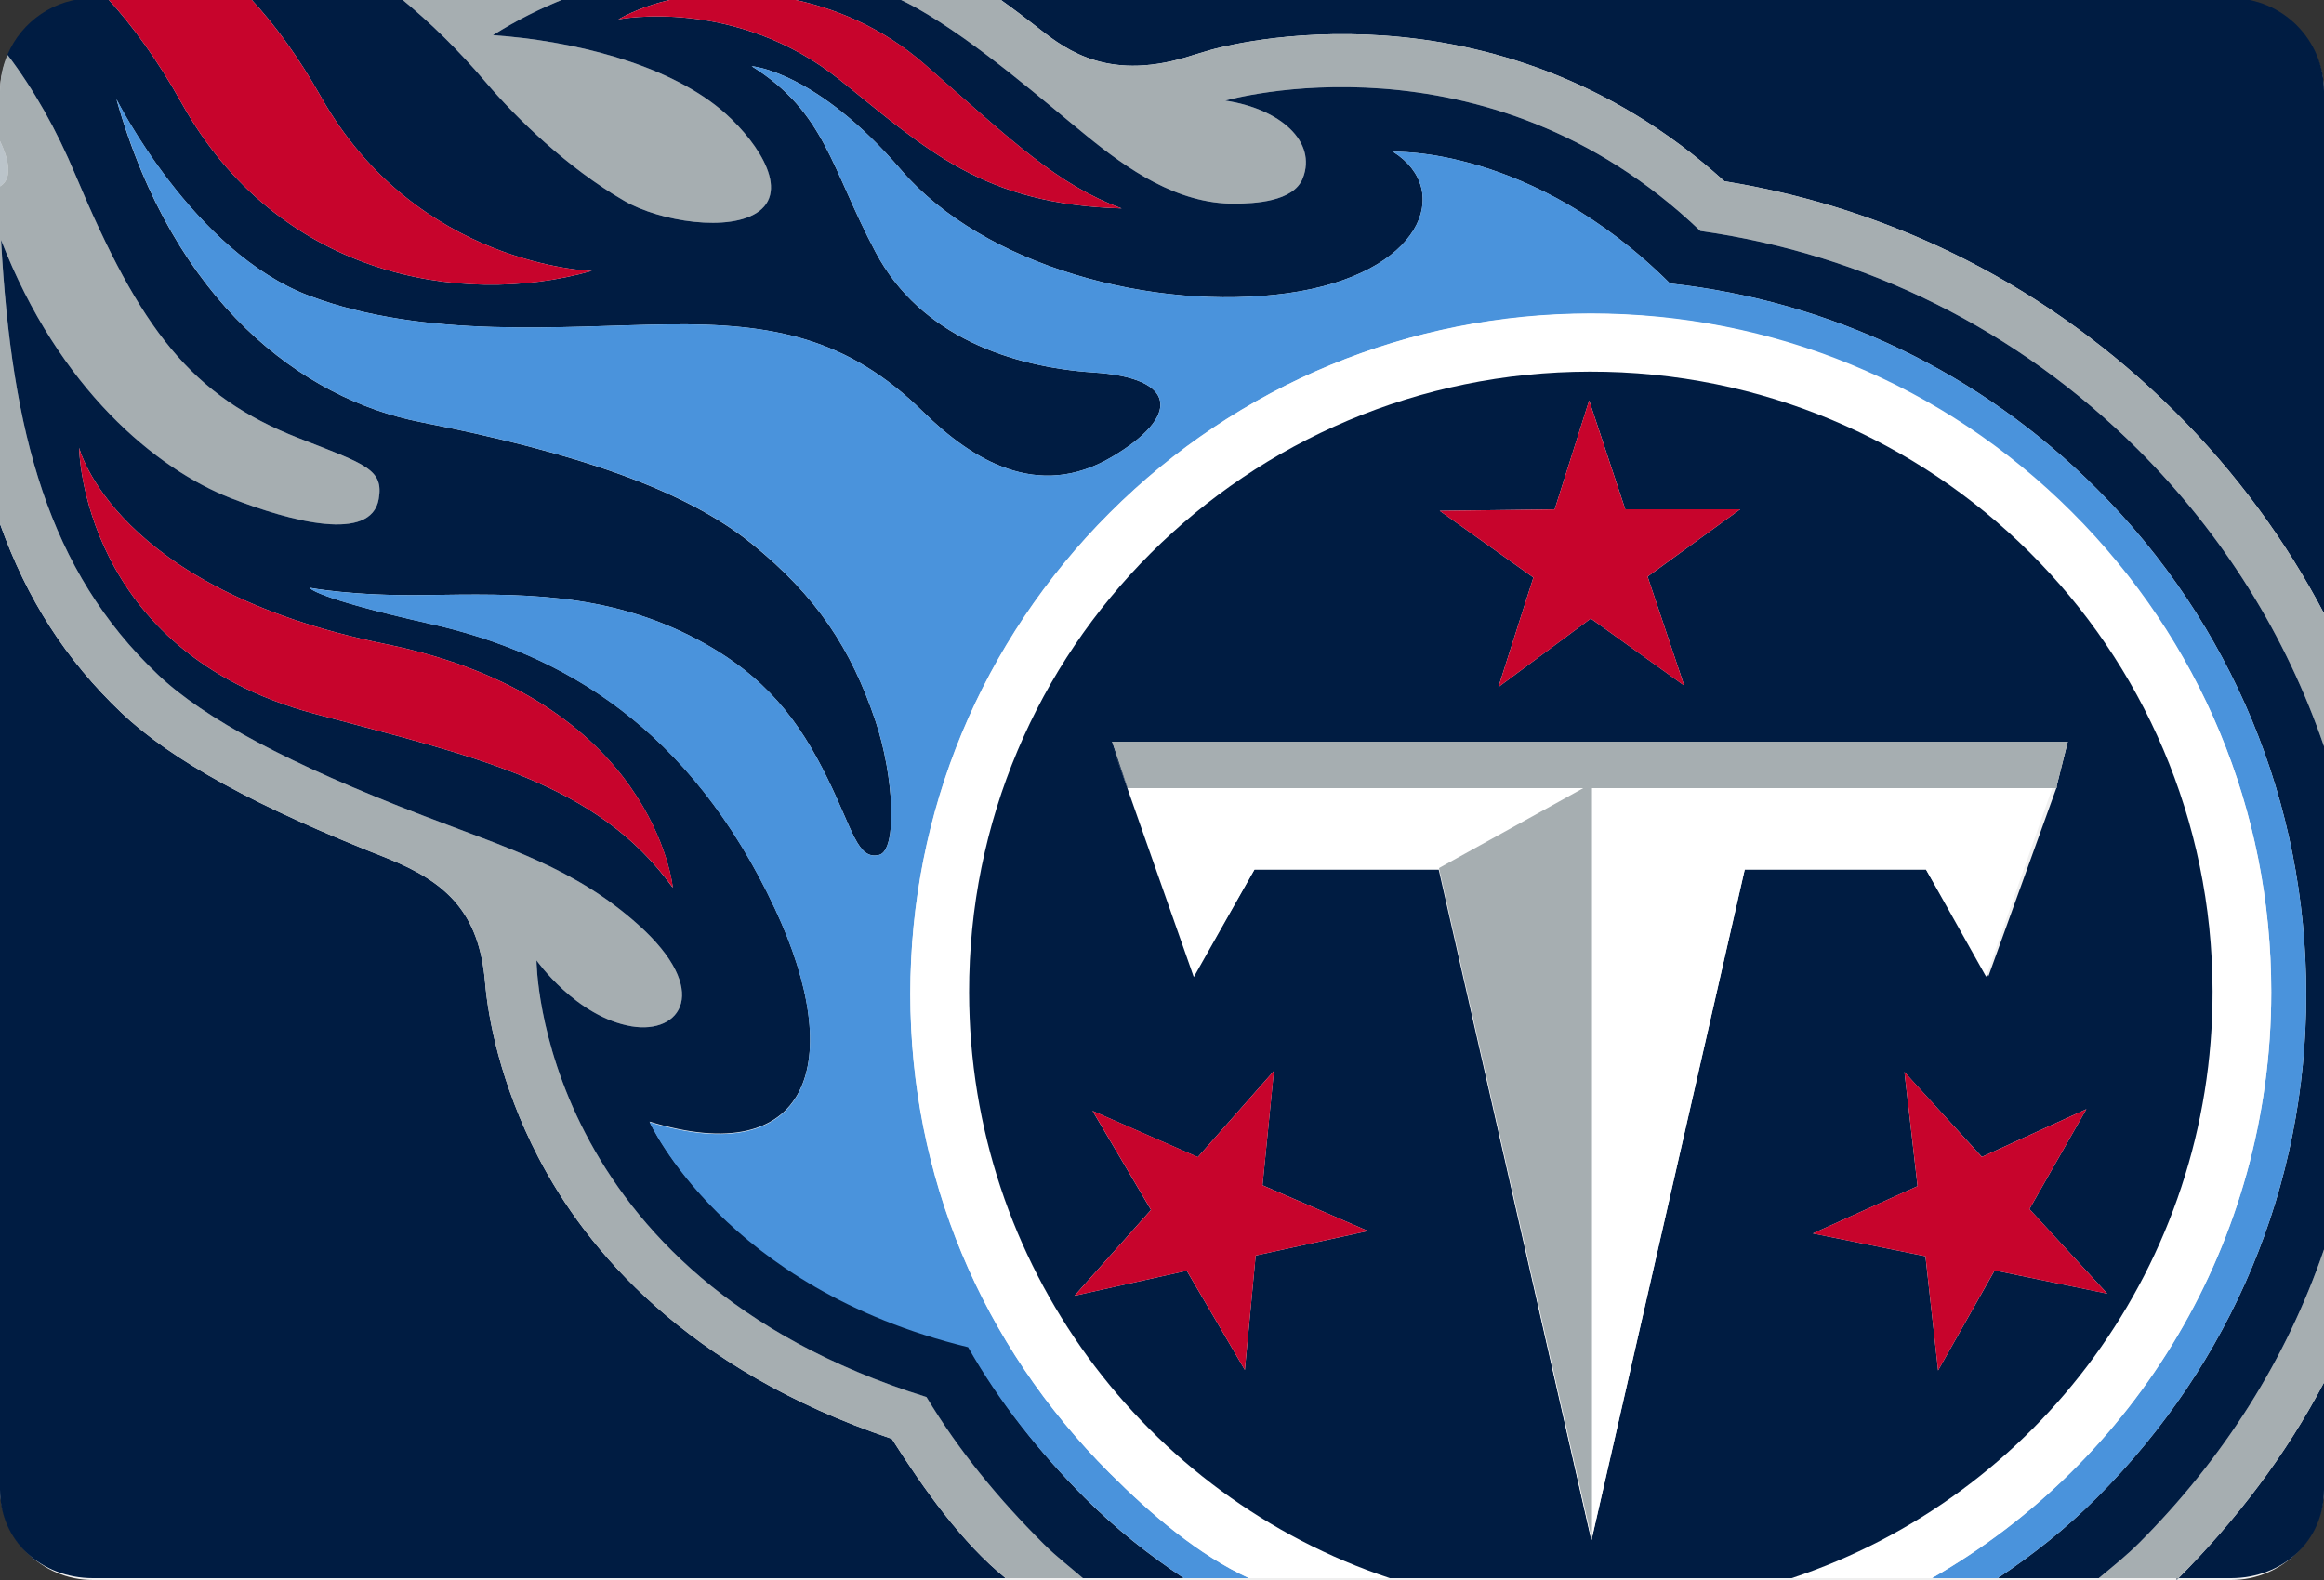
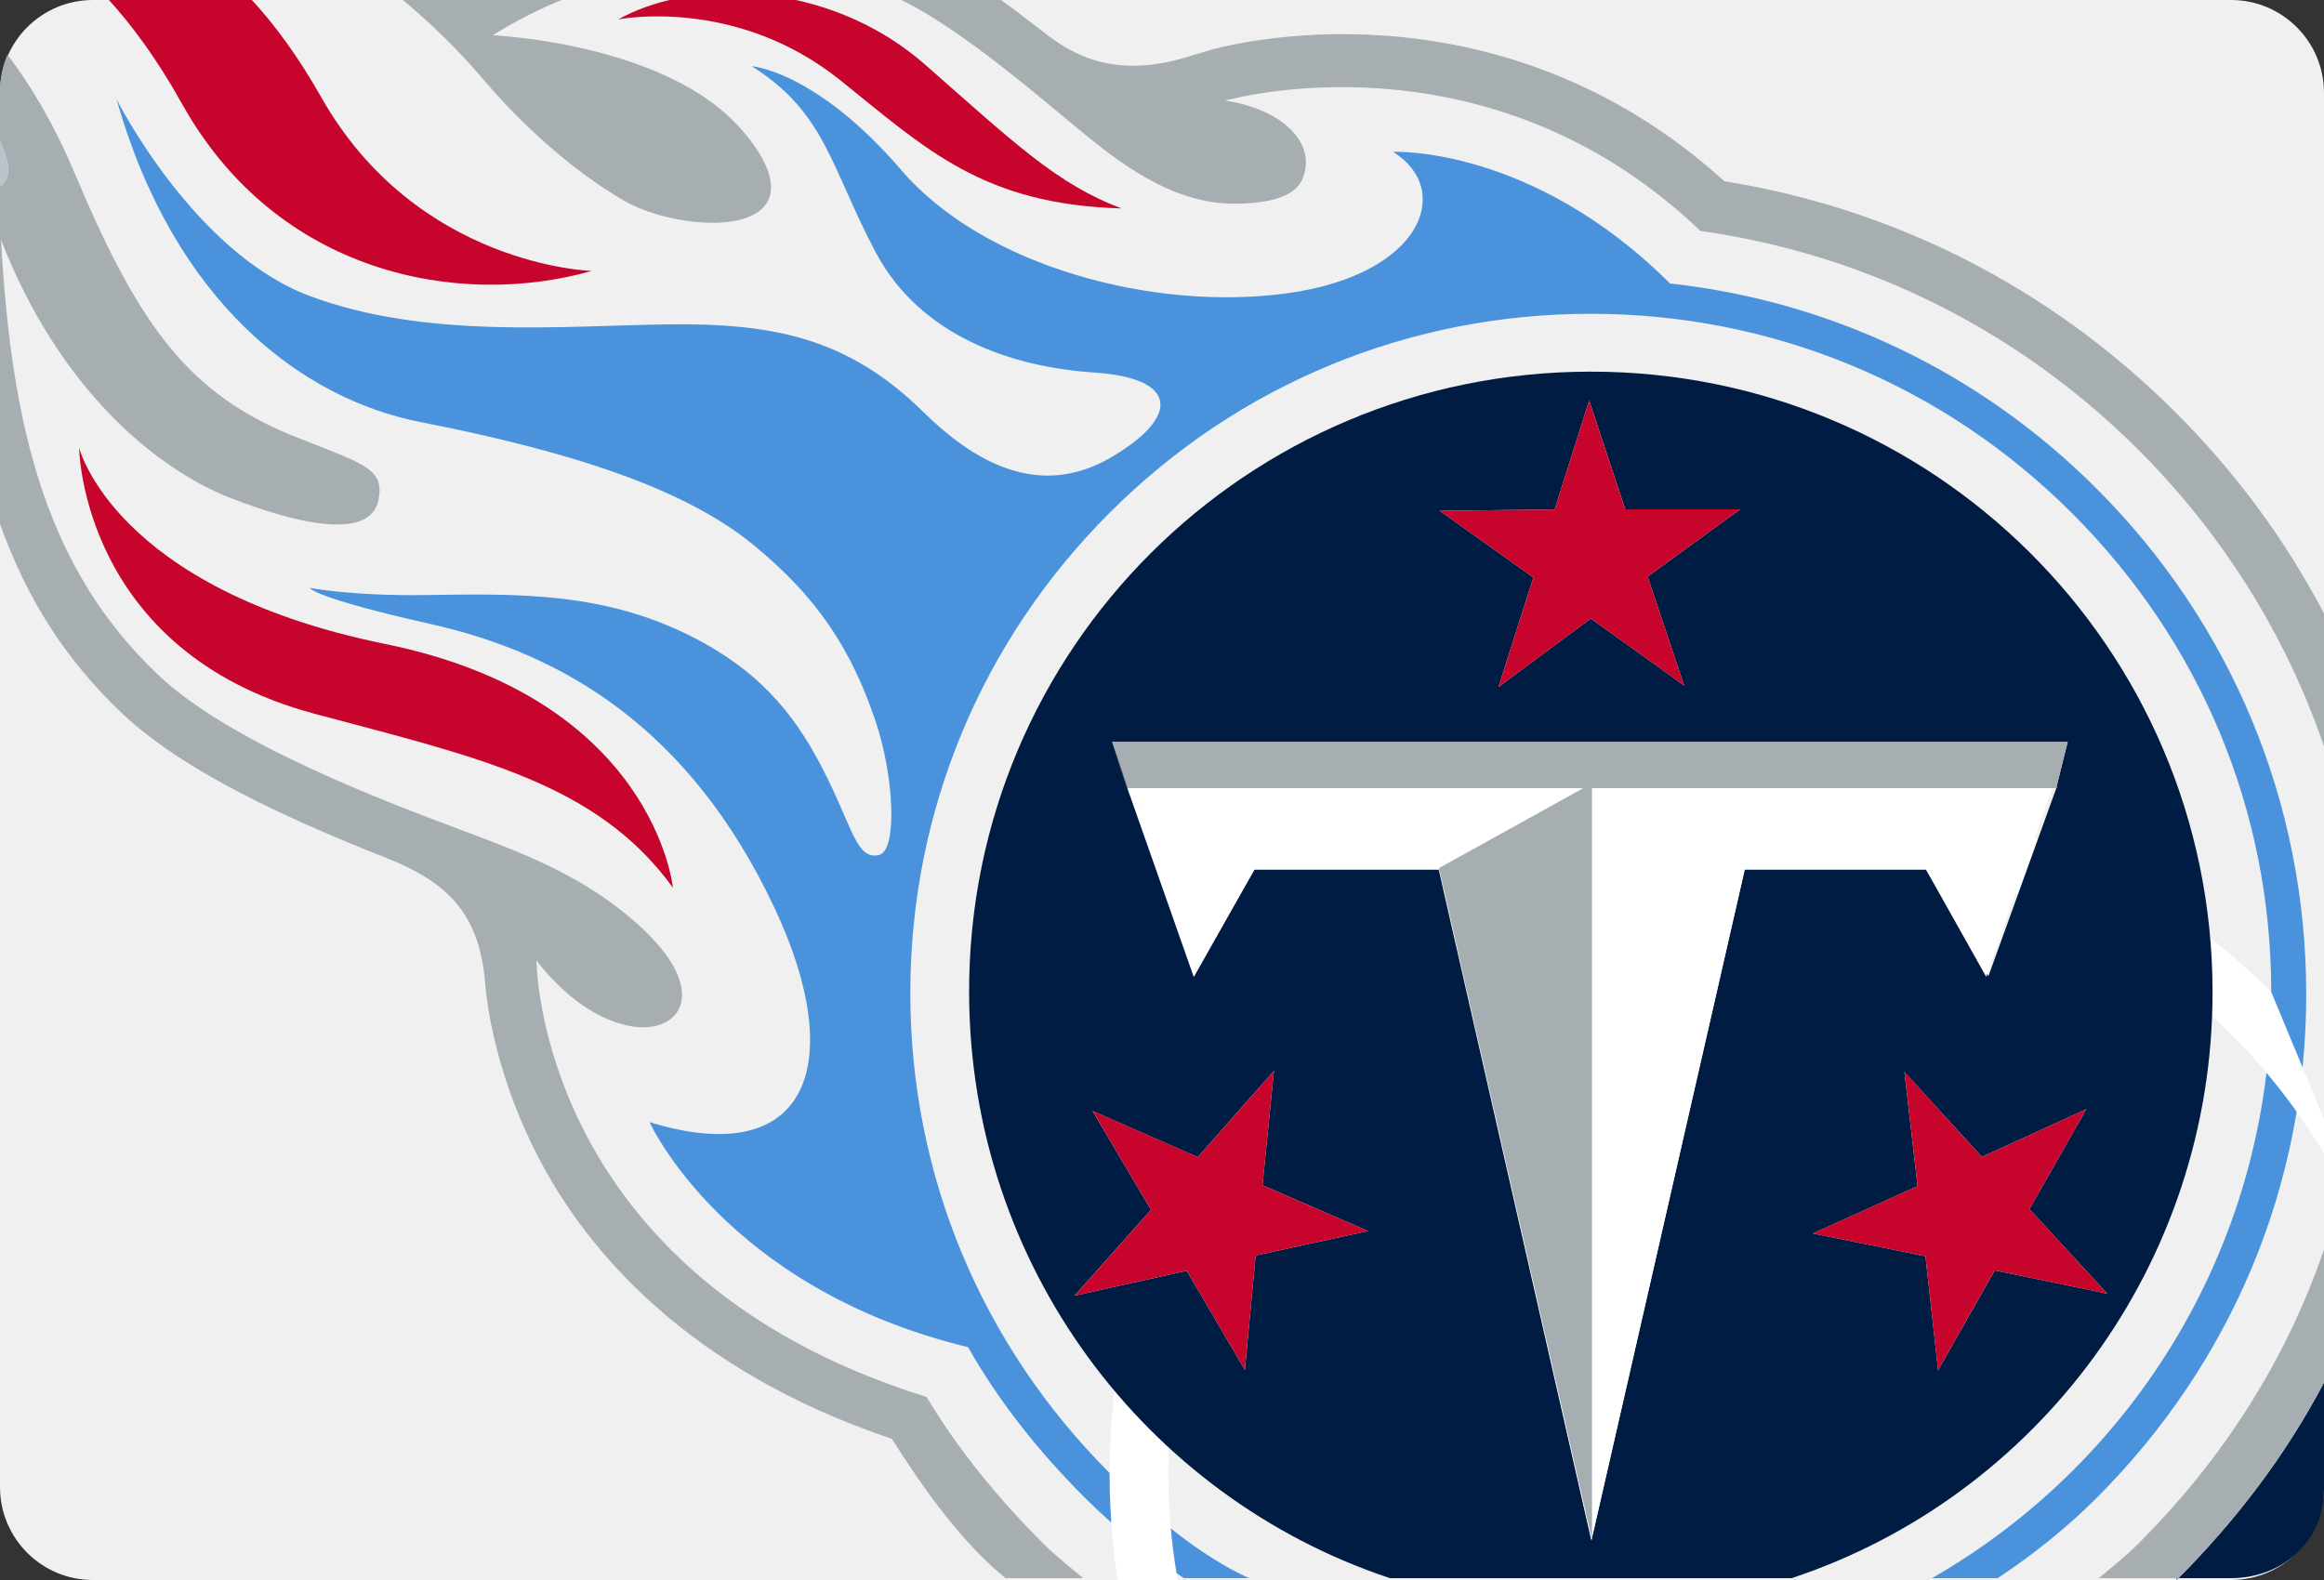
<svg xmlns="http://www.w3.org/2000/svg" width="200" height="136">
  <rect width="100%" height="100%" fill="#333333" stroke="none" />
  <g class="layer">
    <title>Layer 1</title>
    <path d="m200,128c0,4.42 -3.58,8 -8,8l-184,0c-4.42,0 -8,-3.58 -8,-8l0,-120c0,-4.42 3.58,-8 8,-8l184,0c4.42,0 8,3.58 8,8l0,120z" fill="#f0f0f0" id="svg_1" />
-     <path d="m46.33,99.62c-3.32,-6.4 -4.34,-12.14 -4.58,-15.02c-0.5,-6.03 -3.29,-8.66 -8.42,-10.72c-11.27,-4.42 -18.56,-8.42 -22.89,-12.54c-4.74,-4.51 -8.11,-9.72 -10.44,-16.25l0,83.15c0,4.42 3.58,7.6 8,7.6l78.54,0c-3.71,-3 -7,-7.6 -9.79,-11.99c-17.72,-5.97 -26.31,-16.32 -30.42,-24.23z" fill="#001c42" id="svg_3" transform="matrix(1 0 0 1 0 0)" />
-     <path d="m102.72,4.73c0.63,-0.19 1.13,-0.33 1.46,-0.43c1,-0.29 24.28,-6.76 44.22,11.3c14.73,2.37 28.12,9.22 38.79,19.86c5.2,5.18 9.49,11.02 12.81,17.34l0,-44.96c0,-4.42 -3.58,-8 -8,-8l-106.08,0c1.21,0.86 2.4,1.76 3.54,2.66c2.4,1.88 6.1,4.61 13.27,2.23l-0.01,0z" fill="#001c42" id="svg_4" transform="matrix(1 0 0 1 0 0)" />
    <path d="m187.34,135.98c-0.02,0.02 -0.04,-0.14 -0.06,-0.14l4.72,0c4.42,0 8,-3.18 8,-7.6l0,-9.24c-3.29,6.25 -7.53,11.84 -12.66,16.98z" fill="#001c42" id="svg_5" transform="matrix(1 0 0 1 0 0)" />
    <path d="m0,12.14l0,3.9c0.02,-0.02 0.05,-0.03 0.07,-0.04c1.11,-0.74 0.57,-2.52 -0.07,-3.86z" fill="#BBC4CA" id="svg_6" />
    <path d="m93.54,11.71c3.44,2.8 7.76,5.87 12.76,5.82c1.57,-0.02 5.02,-0.13 5.82,-2.2c1.22,-3.13 -1.93,-5.96 -6.67,-6.67c0,0 22.38,-6.49 40.89,11.22c14.19,2 27.31,8.49 37.65,18.8c7.33,7.32 12.75,16.04 16.01,25.56l0,-11.44c-3.32,-6.32 -7.61,-12.16 -12.81,-17.34c-10.67,-10.64 -24.06,-17.49 -38.79,-19.86c-19.94,-18.06 -43.22,-11.59 -44.22,-11.3c-0.33,0.1 -0.83,0.24 -1.45,0.43c-7.17,2.38 -10.87,-0.35 -13.27,-2.23c-1.15,-0.9 -2.33,-1.8 -3.54,-2.66l-8.7,0c0.56,0.26 1.12,0.54 1.65,0.84c5.23,2.95 11.09,8.12 14.67,11.03z" fill="#a6aeb1" id="svg_7" transform="matrix(1 0 0 1 0 0)" />
    <path d="m79.73,120.24c-33.55,-10.44 -33.56,-37.58 -33.56,-37.58s3.41,4.87 8.18,5.68c4.22,0.71 6.93,-3.05 0.57,-8.75c-5.45,-4.88 -11.24,-6.59 -18.57,-9.41c-11.46,-4.41 -18.79,-8.33 -22.78,-12.13c-9.39,-8.93 -12.57,-20.74 -13.48,-37.4c5,12.87 13.39,19.74 19.76,22.22c5.22,2.04 12.07,3.85 12.74,0.09c0.45,-2.57 -1.11,-2.98 -6.89,-5.25c-9.24,-3.62 -13.6,-9.3 -19.21,-22.66c-1.64,-3.92 -3.58,-7.35 -5.85,-10.34c-0.41,0.96 -0.64,2.02 -0.64,3.13l0,4.3c0.64,1.34 1.18,3.12 0.07,3.86c-0.02,0.01 -0.05,0.02 -0.07,0.04l0,29.05c2.32,6.53 5.7,11.74 10.44,16.25c4.32,4.12 11.62,8.12 22.89,12.54c5.13,2.06 7.91,4.69 8.42,10.72c0.24,2.88 1.26,8.62 4.58,15.02c4.11,7.91 12.7,18.26 30.42,24.23c2.79,4.39 6.07,8.99 9.79,11.99l6.66,0c-1.15,-1 -2.28,-1.84 -3.37,-2.93c-3.93,-3.92 -7.31,-8.04 -10.1,-12.67z" fill="#a6aeb1" id="svg_8" />
    <path d="m41.8,7.07c2.64,3.11 7.04,7.39 11.93,10.22c3.07,1.78 9.11,2.73 11.58,0.9c2.8,-2.09 -0.63,-6.57 -3.31,-8.79c-4.81,-3.98 -12.87,-5.91 -19.58,-6.37c1.99,-1.26 4.11,-2.33 6.31,-3.19l-14.26,0c2.55,2.09 5.01,4.49 7.33,7.23z" fill="#a6aeb1" id="svg_9" transform="matrix(1 0 0 1 0 0)" />
    <path d="m200,119l0,-11.45c-3.24,9.46 -8.61,17.93 -15.88,25.22c-1.13,1.14 -2.3,2.07 -3.5,3.07l6.65,0c0.03,0 0.05,0.16 0.07,0.14c5.13,-5.14 9.37,-10.73 12.66,-16.98z" fill="#a6aeb1" id="svg_10" />
-     <path d="m200,107.55l0,-43.31c-3.26,-9.52 -8.68,-18.24 -16.02,-25.56c-10.33,-10.31 -23.45,-16.8 -37.65,-18.8c-18.5,-17.71 -40.88,-11.22 -40.88,-11.22c4.74,0.71 7.89,3.54 6.67,6.67c-0.8,2.07 -4.25,2.18 -5.82,2.2c-5,0.05 -9.32,-3.02 -12.76,-5.82c-3.59,-2.91 -9.44,-8.08 -14.67,-11.03c-0.54,-0.3 -1.09,-0.58 -1.65,-0.84l-9.52,0c4.1,0.77 8.3,2.56 11.9,5.72c7.62,6.68 11.36,10.31 16.93,12.38c-11.93,-0.34 -16.79,-5.07 -24.2,-11.02c-9.06,-7.28 -19.12,-5.25 -19.12,-5.25c1.43,-0.81 3.18,-1.44 5.13,-1.83l-9.61,0c-2.2,0.86 -4.32,1.93 -6.31,3.19c6.71,0.46 14.77,2.39 19.58,6.37c2.68,2.22 6.1,6.7 3.31,8.79c-2.47,1.83 -8.51,0.88 -11.58,-0.9c-4.89,-2.83 -9.29,-7.11 -11.93,-10.22c-2.33,-2.74 -4.78,-5.14 -7.33,-7.23l-12.94,0c2.16,2.31 4.18,5.12 6.08,8.47c8.24,14.62 23.32,15.01 23.32,15.01c-11.45,3.24 -27.09,0.29 -35.28,-14.41c-2.12,-3.8 -4.3,-6.76 -6.42,-9.07l-1.23,0c-3.31,0 -6.14,2.01 -7.36,4.87c2.27,2.99 4.21,6.42 5.85,10.34c5.61,13.36 9.97,19.04 19.21,22.66c5.78,2.26 7.34,2.68 6.89,5.25c-0.66,3.75 -7.52,1.95 -12.74,-0.09c-6.37,-2.49 -14.76,-9.35 -19.76,-22.22c0.91,16.66 4.09,28.47 13.48,37.4c3.99,3.8 11.32,7.72 22.78,12.13c7.32,2.82 13.12,4.53 18.57,9.41c6.36,5.7 3.65,9.46 -0.57,8.75c-4.77,-0.81 -8.18,-5.68 -8.18,-5.68s0.01,27.14 33.56,37.59c2.79,4.63 6.17,8.74 10.1,12.66c1.09,1.09 2.21,1.93 3.36,2.93l8.69,0c-3.02,-2 -5.87,-4.26 -8.52,-6.91c-3.97,-3.98 -7.34,-8.31 -10.05,-13.07c-20.98,-5.09 -27.41,-19.32 -27.41,-19.32c13.76,4.22 17,-5.08 10.79,-18.33c-7.3,-15.58 -18.26,-21.95 -29.6,-24.5c-10.17,-2.28 -10.44,-3.12 -10.44,-3.12s3.66,0.72 9.91,0.63c7.88,-0.11 15.61,-0.35 23.51,3.86c5.83,3.11 8.72,6.98 11.14,11.92c2.2,4.47 2.58,7.03 4.44,6.59c1.59,-0.38 1.3,-6.75 -0.31,-11.54c-2.1,-6.22 -5.06,-10.73 -10.64,-15.24c-5.7,-4.62 -15.02,-7.83 -28.51,-10.48c-10.21,-2 -21.22,-10.29 -26.17,-27.79c0,0 6.6,13.18 16.62,16.93c10.01,3.75 21.87,2.57 30.84,2.45c8.98,-0.11 15.47,1.12 21.99,7.55c4.13,4.06 9.81,7.66 16.22,3.86c5.89,-3.49 5.71,-6.8 -1.59,-7.27c-6.93,-0.46 -14.88,-3.07 -18.74,-10.34c-3.86,-7.27 -4.32,-12.04 -10.67,-16.02c0,0 5.53,0.39 12.87,8.94c7.12,8.29 21.73,12.19 33.24,10.6c11.62,-1.61 14.31,-8.89 9.09,-12.17c0,0 11.9,-0.55 23.83,11.33c13.86,1.52 26.71,7.65 36.71,17.66c11.63,11.63 18.04,27.09 18.04,43.53c0,16.45 -6.41,31.71 -18.04,43.34c-2.64,2.65 -5.5,4.91 -8.51,6.91l8.7,0c1.2,-1 2.37,-1.93 3.5,-3.06c7.27,-7.3 12.64,-15.77 15.88,-25.23zm-166.85,-52.12c23.18,4.72 24.75,20.98 24.75,20.98c-6.55,-9.06 -16.84,-11.22 -30.86,-14.98c-20.07,-5.38 -20.23,-22.89 -20.23,-22.89s3,12.14 26.34,16.89z" fill="#001c42" id="svg_11" transform="matrix(1 0 0 1 0 0)" />
    <path d="m198.47,85.59c0,-16.44 -6.41,-31.9 -18.04,-43.53c-10,-10.01 -22.84,-16.14 -36.71,-17.66c-11.93,-11.89 -23.83,-11.33 -23.83,-11.33c5.22,3.27 2.53,10.56 -9.09,12.17c-11.51,1.59 -26.12,-2.31 -33.24,-10.6c-7.34,-8.55 -12.87,-8.94 -12.87,-8.94c6.36,3.98 6.81,8.75 10.67,16.02c3.87,7.27 11.82,9.88 18.75,10.34c7.29,0.47 7.47,3.78 1.59,7.26c-6.42,3.81 -12.1,0.21 -16.23,-3.85c-6.52,-6.43 -13.01,-7.66 -21.98,-7.55c-8.98,0.11 -20.84,1.3 -30.85,-2.45c-10.01,-3.75 -16.61,-16.93 -16.61,-16.93c4.95,17.49 15.95,25.79 26.16,27.79c13.49,2.64 22.81,5.85 28.52,10.47c5.57,4.52 8.53,9.03 10.63,15.25c1.62,4.79 1.9,11.16 0.31,11.54c-1.86,0.44 -2.24,-2.12 -4.44,-6.59c-2.42,-4.94 -5.3,-8.81 -11.13,-11.92c-7.9,-4.21 -15.64,-3.97 -23.52,-3.86c-6.25,0.09 -9.91,-0.62 -9.91,-0.62s0.27,0.84 10.44,3.12c11.34,2.55 22.3,8.94 29.6,24.51c6.21,13.25 2.97,22.58 -10.79,18.36c0,0 6.43,14.28 27.41,19.37c2.71,4.76 6.08,8.99 10.06,12.97c2.65,2.64 5.5,4.91 8.51,6.91l5.6,0c-4.33,-2 -8.35,-5.41 -11.98,-9.04c-11.06,-11.06 -17.16,-25.67 -17.16,-41.31c0,-15.64 6.1,-30.3 17.16,-41.36c11.06,-11.06 25.76,-17.12 41.4,-17.12c15.64,0 30.35,6.1 41.41,17.16c11.06,11.06 17.15,25.58 17.15,41.22c0,21.6 -11.75,40.45 -29.2,50.45l5.66,0c3.02,-2 5.87,-4.27 8.52,-6.91c11.62,-11.64 18.03,-26.89 18.03,-43.34z" fill="#4a93dc" id="svg_12" transform="matrix(1 0 0 1 0 0)" />
-     <path d="m195.46,85.39c0,-15.64 -6.09,-30.25 -17.15,-41.31c-11.06,-11.06 -25.77,-17.1 -41.41,-17.1c-15.64,0 -30.35,6.12 -41.4,17.18c-11.07,11.06 -17.16,25.78 -17.16,41.42s6.09,30.15 17.15,41.21c3.64,3.63 7.66,7.05 11.99,9.05l12.13,0c-21.04,-7 -36.18,-26.9 -36.22,-50.37c-0.04,-29.55 23.88,-53.44 53.43,-53.48c29.55,-0.05 53.54,23.73 53.58,53.28c0.04,23.52 -15.12,43.57 -36.21,50.57l12.06,0c17.45,-10 29.21,-28.85 29.21,-50.45z" fill="#FFFFFF" id="svg_13" />
+     <path d="m195.46,85.39c-11.06,-11.06 -25.77,-17.1 -41.41,-17.1c-15.64,0 -30.35,6.12 -41.4,17.18c-11.07,11.06 -17.16,25.78 -17.16,41.42s6.09,30.15 17.15,41.21c3.64,3.63 7.66,7.05 11.99,9.05l12.13,0c-21.04,-7 -36.18,-26.9 -36.22,-50.37c-0.04,-29.55 23.88,-53.44 53.43,-53.48c29.55,-0.05 53.54,23.73 53.58,53.28c0.04,23.52 -15.12,43.57 -36.21,50.57l12.06,0c17.45,-10 29.21,-28.85 29.21,-50.45z" fill="#FFFFFF" id="svg_13" />
    <path d="m190.41,85.32c-0.05,-29.55 -24.04,-53.38 -53.59,-53.33c-29.55,0.04 -53.47,23.88 -53.42,53.43c0.03,23.47 15.17,43.42 36.21,50.42l34.58,0c21.1,-7 36.25,-27 36.22,-50.52zm-56.62,-41.47l2.97,-9.38l3.11,9.37l9.89,0l-7.97,5.79l3.15,9.38l-8.04,-5.77l-7.95,5.9l3.01,-9.43l-8.06,-5.74l9.89,-0.12zm-25.73,64.22l-0.93,9.85l-5,-8.54l-9.66,2.15l6.58,-7.39l-5.03,-8.52l9.06,3.98l6.55,-7.42l-0.98,9.84l9.08,3.94l-9.67,2.11zm28.89,24.53l-13.14,-57.76l-15.85,0l-5.22,9.12l-7.03,-20.12l82.24,0l-0.95,3.8l0,0.1l-5.88,16.29l-5.37,-9.19l-15.6,0l-13.2,57.76zm29.84,-14.64l-1.09,-9.83l-9.69,-1.96l9.01,-4.07l-1.13,-9.83l6.67,7.31l8.99,-4.11l-4.9,8.6l6.7,7.28l-9.69,-2l-4.87,8.61z" fill="#001c42" id="svg_14" transform="matrix(1 0 0 1 0 0)" />
    <polygon fill="#FFFFFF" id="svg_15" points="97.04,67.842 95.707,64.113 102.736,84.1 107.961,74.842 123.814,74.842 136.254,67.842 " />
    <polygon fill="#FFFFFF" id="svg_16" points="170.926,84.076 176.616,67.842 137,67.842 137,132.518 123.838,74.765 136.965,132.563 150.152,74.842 165.745,74.842 " />
    <polygon fill="#a6aeb1" id="svg_17" points="137,67.842 177,67.842 177,67.642 177.947,63.842 95.707,63.842 97.04,67.842 136.254,67.842 123.838,74.718 137,132.518 " />
    <path d="m72.33,6.92c7.41,5.95 12.27,10.68 24.2,11.02c-5.57,-2.07 -9.31,-5.7 -16.92,-12.38c-3.61,-3.16 -7.81,-4.95 -11.91,-5.72l-9.36,0c-1.95,0.39 -3.7,1.02 -5.13,1.83c0,0 10.06,-2.03 19.12,5.25z" fill="#c7042c" id="svg_18" transform="matrix(1 0 0 1 0 0)" />
    <path d="m50.93,23.32c0,0 -15.08,-0.39 -23.32,-15.01c-1.9,-3.35 -3.92,-6.15 -6.08,-8.47l-12.3,0c2.12,2.31 4.3,5.27 6.42,9.07c8.19,14.7 23.83,17.65 35.28,14.41z" fill="#c7042c" id="svg_19" transform="matrix(1 0 0 1 0 0)" />
    <path d="m6.81,38.54c0,0 0.16,17.51 20.23,22.89c14.02,3.76 24.31,5.92 30.87,14.98c0,0 -1.58,-16.26 -24.76,-20.98c-23.34,-4.75 -26.34,-16.89 -26.34,-16.89z" fill="#c7042c" id="svg_20" transform="matrix(1 0 0 1 0 0)" />
    <polygon fill="#c7042c" id="svg_21" points="128.953,59.138 136.902,53.241 144.939,59.014 141.788,49.626 149.76,43.842 139.867,43.842 136.756,34.473 133.792,43.851 123.898,43.971 131.961,49.708 " transform="matrix(1 0 0 1 0 0)" />
    <polygon fill="#c7042c" id="svg_22" points="109.633,92.177 103.086,99.596 94.025,95.617 99.056,104.141 92.475,111.53 102.134,109.378 107.127,117.917 108.064,108.069 117.73,105.958 108.652,102.024 " transform="matrix(1 0 0 1 0 0)" />
    <polygon fill="#c7042c" id="svg_23" points="174.652,104.067 179.552,95.469 170.555,99.585 163.893,92.266 165.023,102.096 156.006,106.171 165.704,108.131 166.79,117.964 171.654,109.349 181.346,111.353 " transform="matrix(1 0 0 1 0 0)" />
  </g>
</svg>